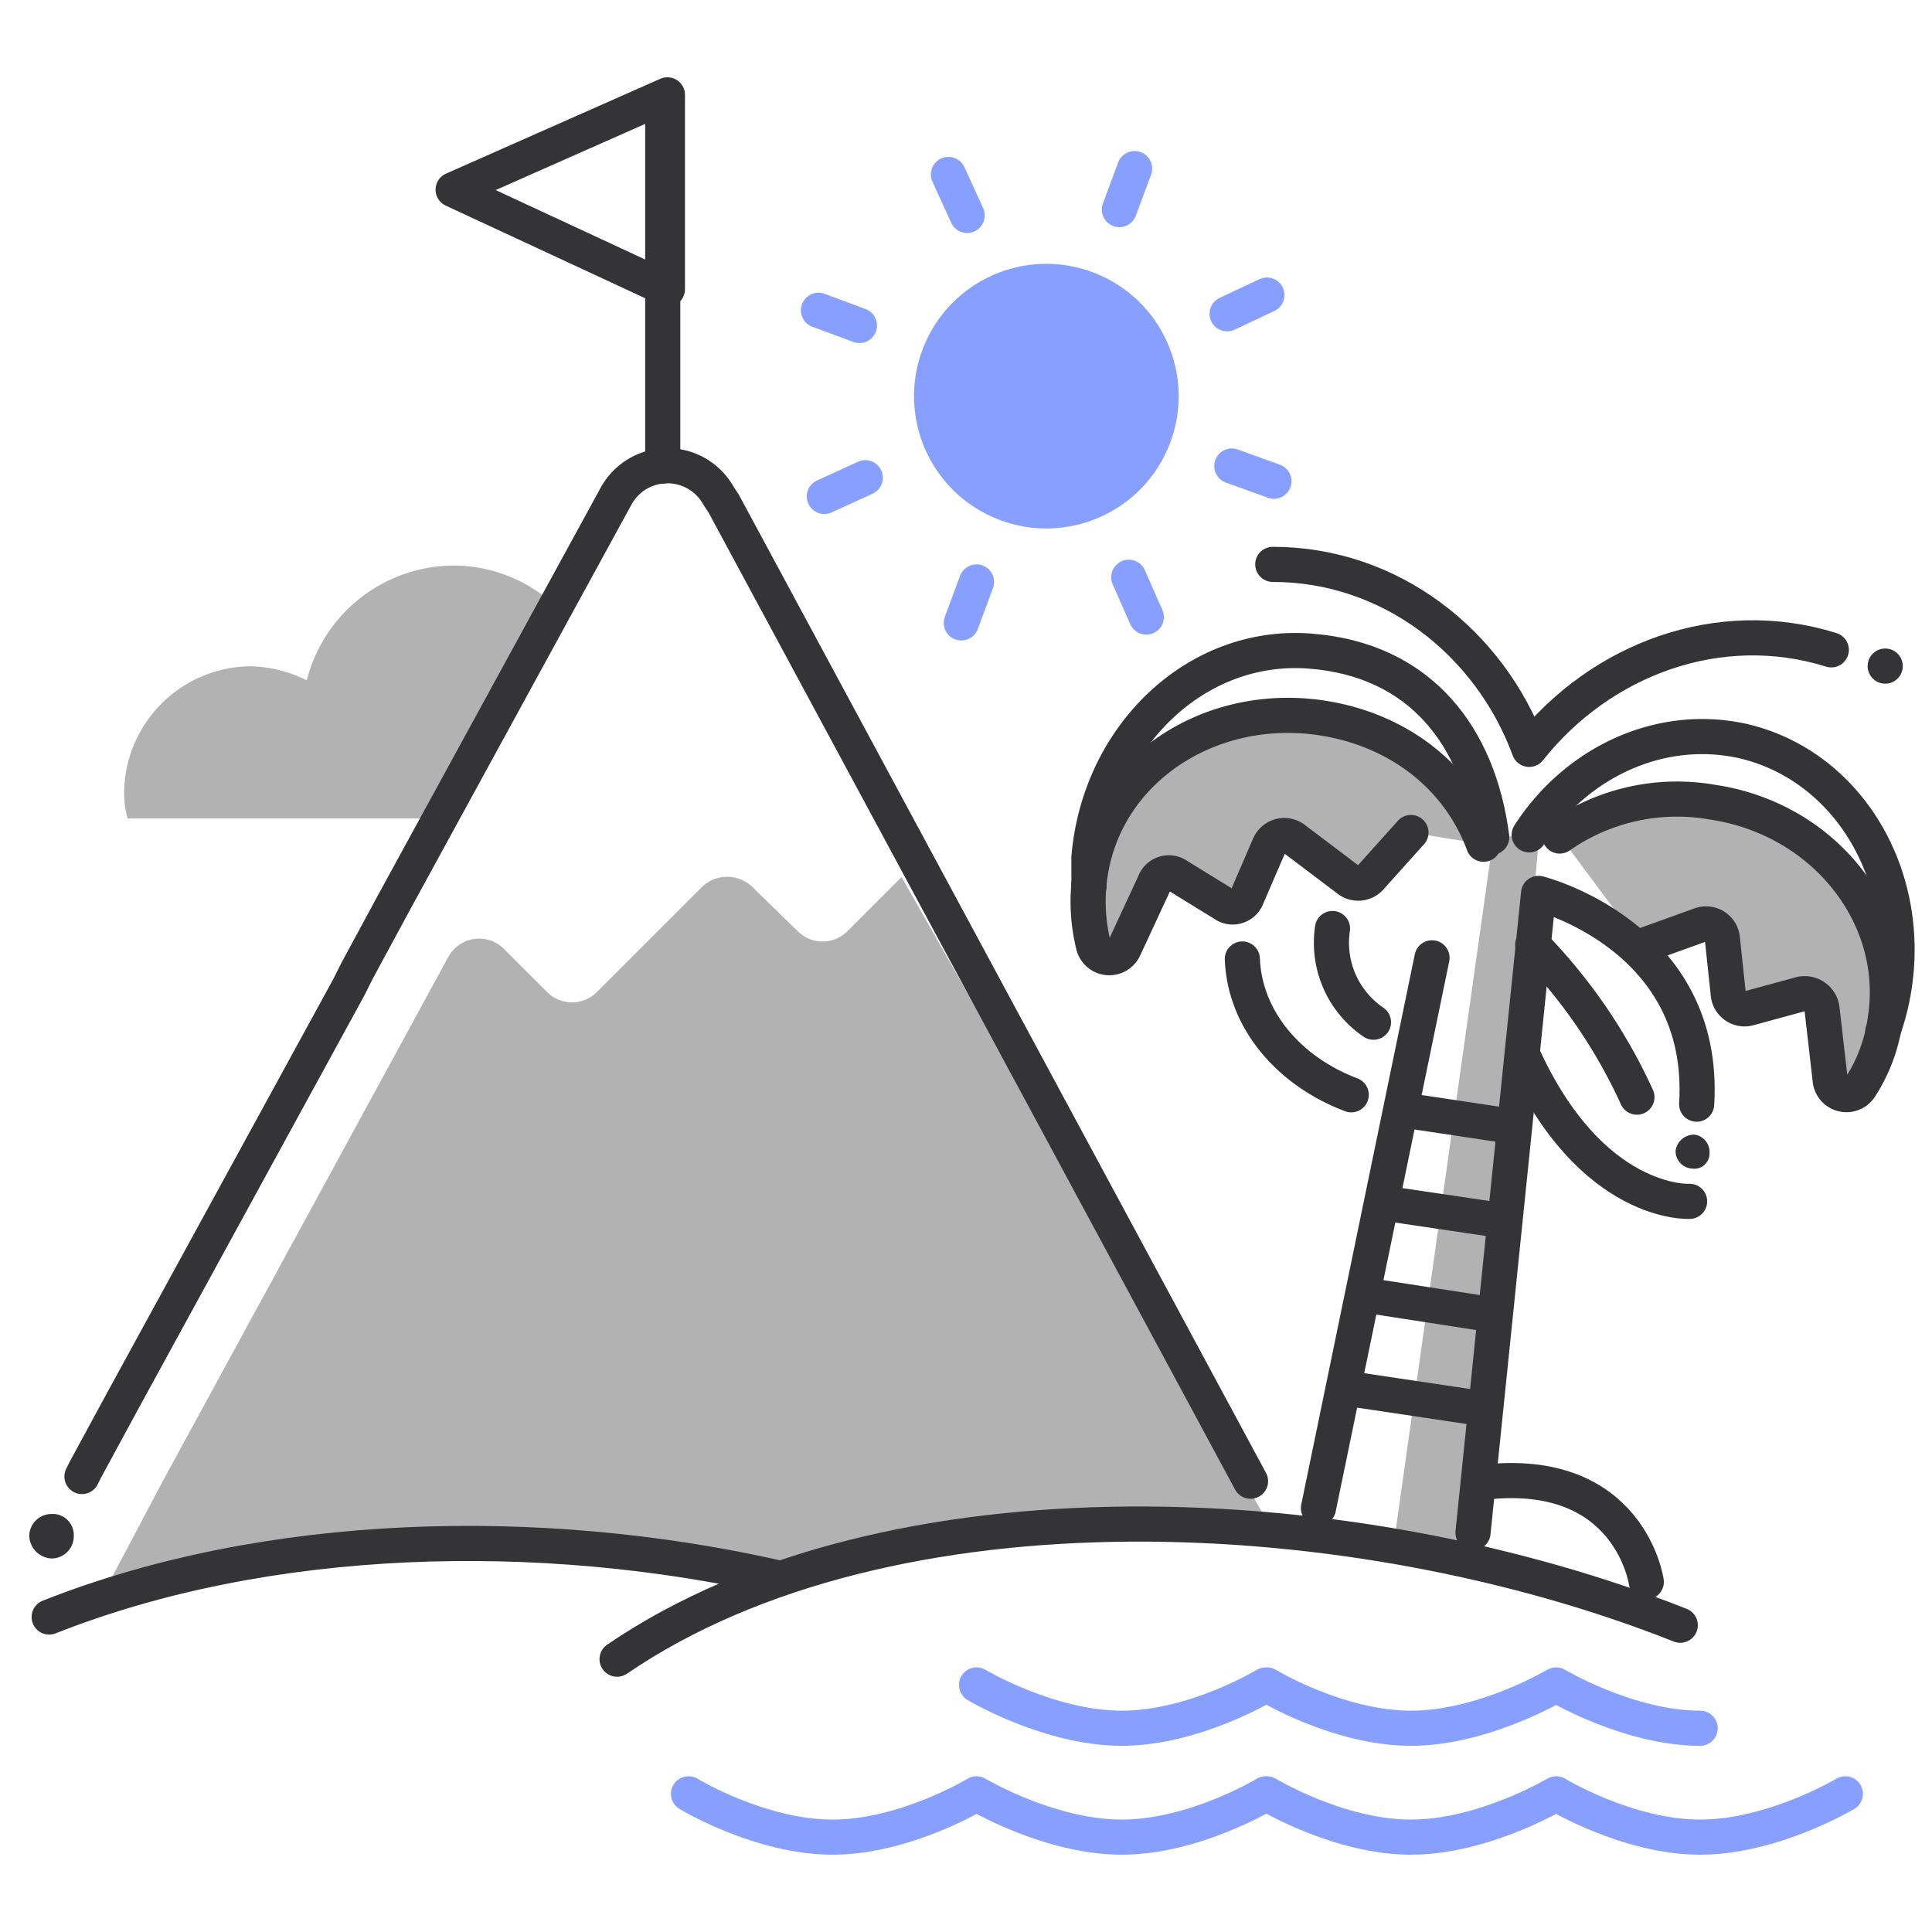
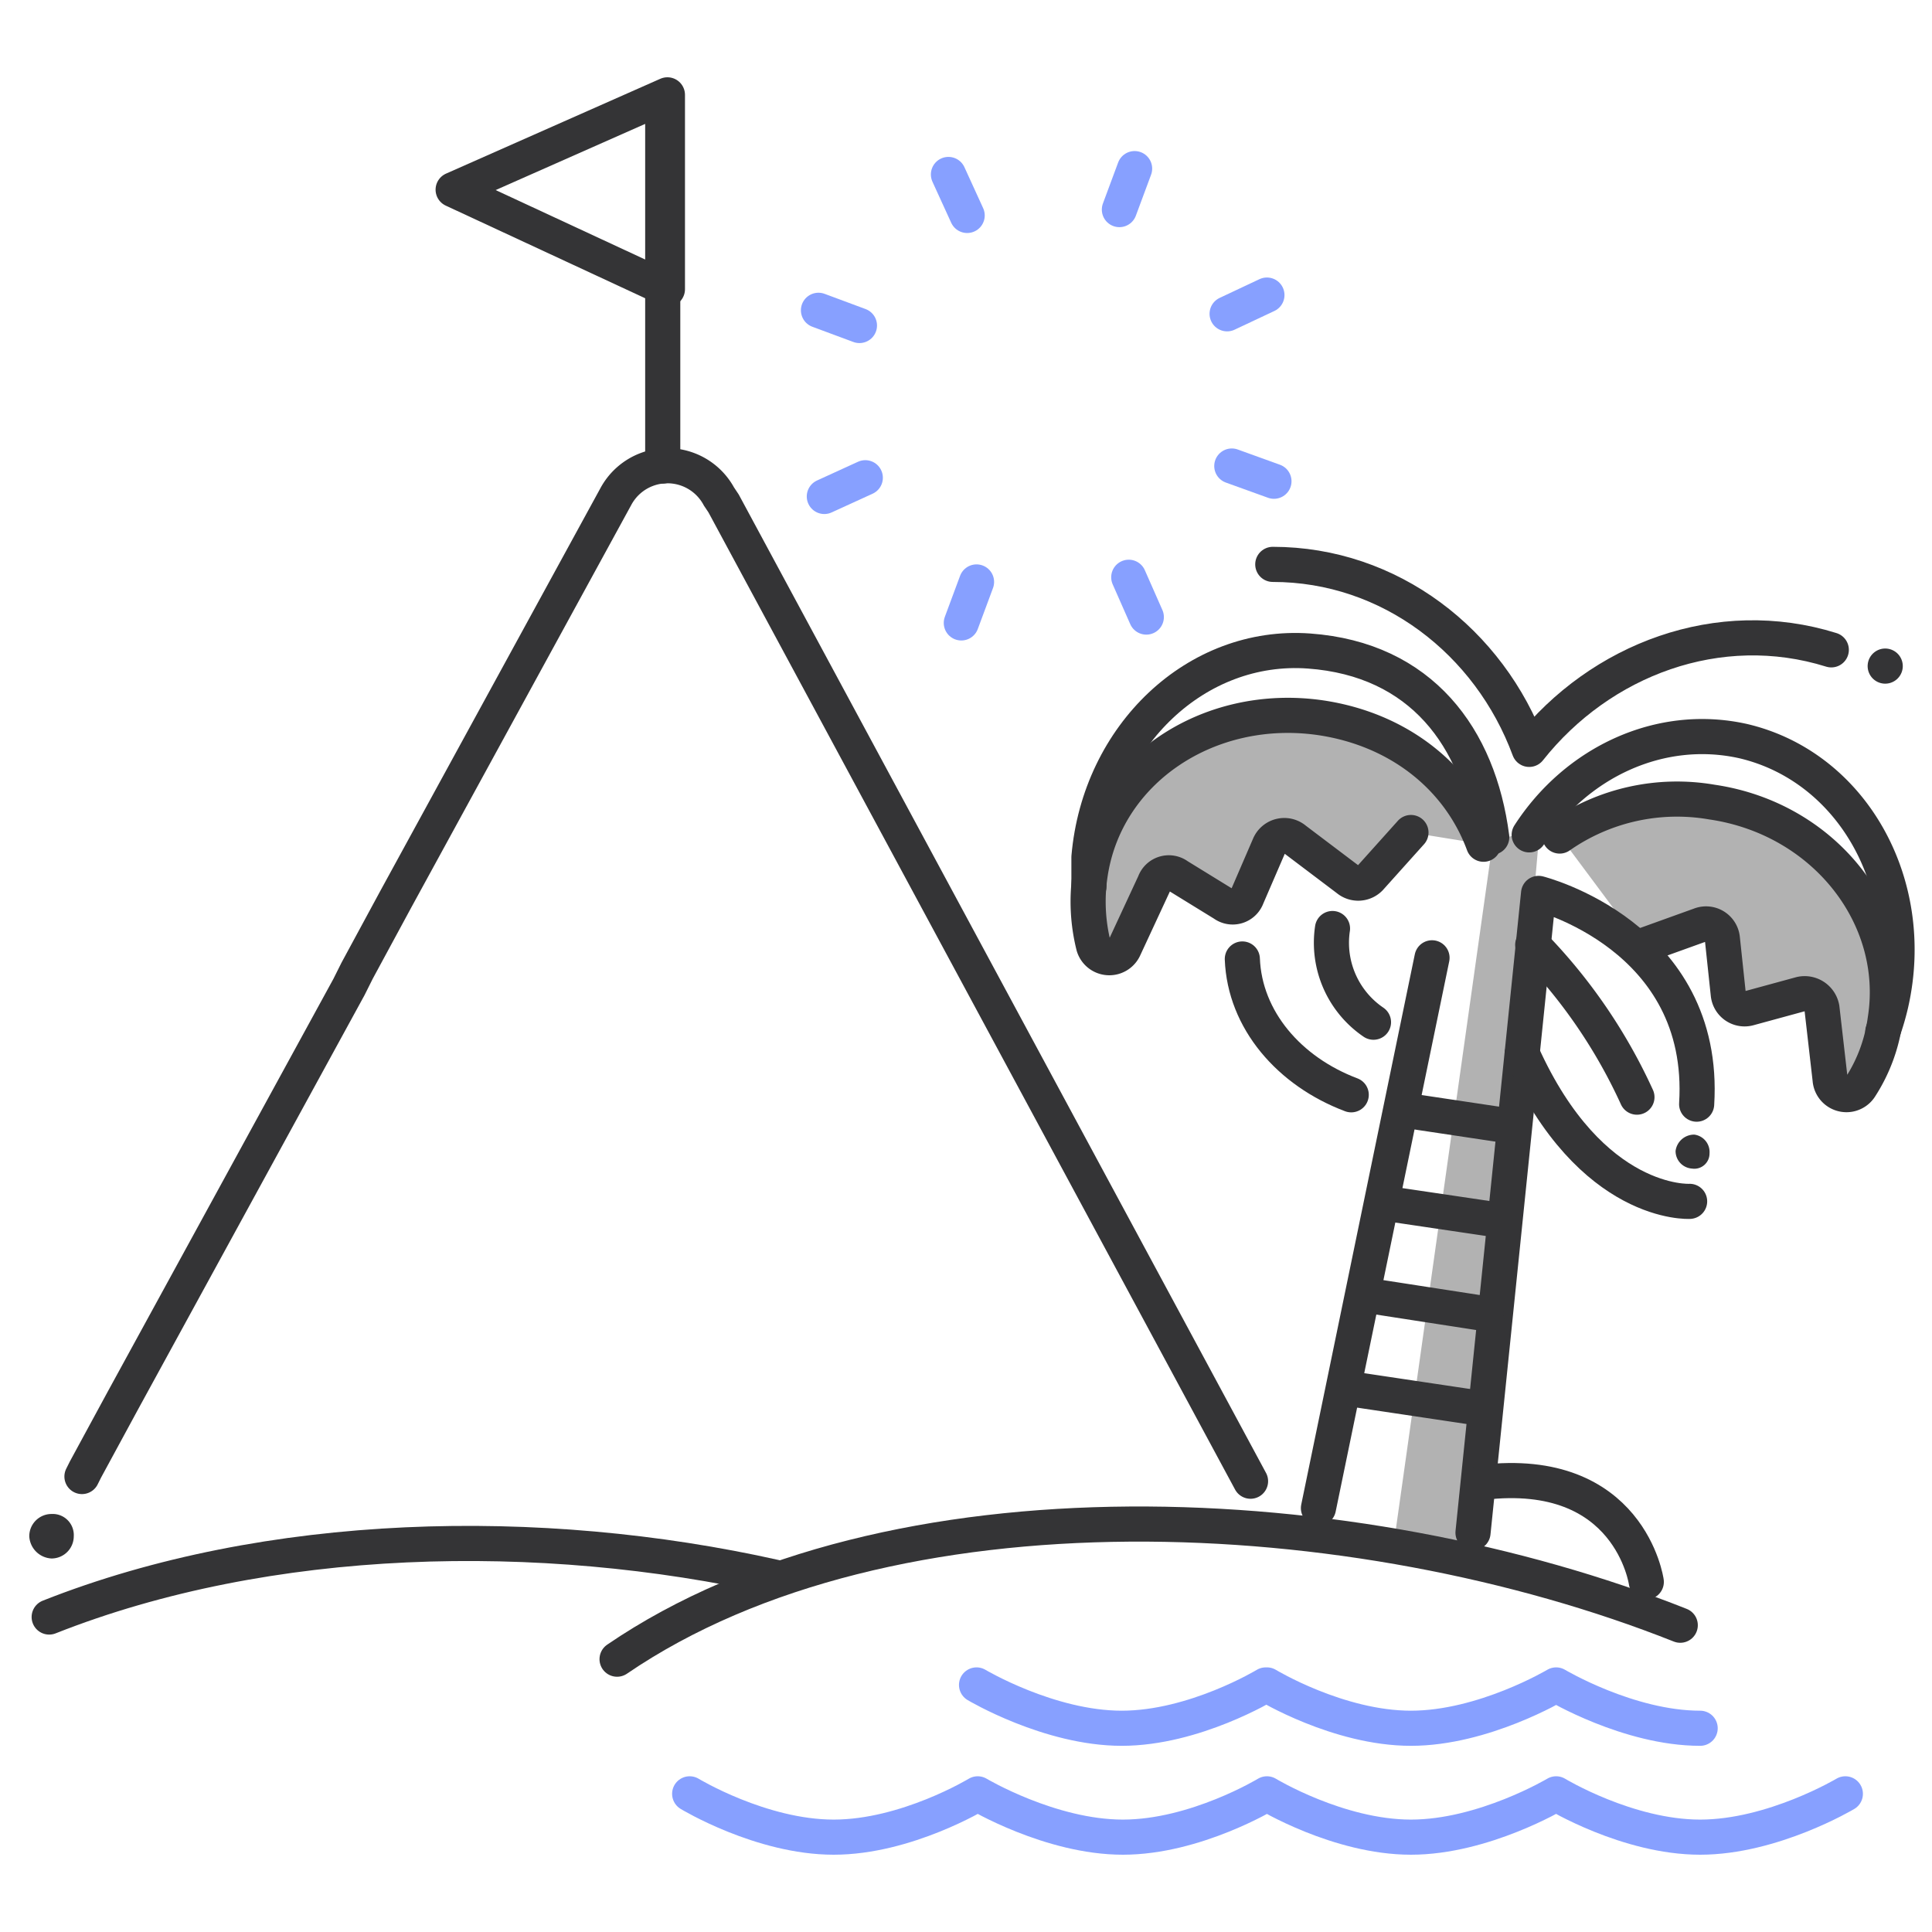
<svg xmlns="http://www.w3.org/2000/svg" viewBox="0 0 165 165">
  <title>Zeichenfläche 1</title>
  <g>
    <g>
      <path d="M133.2,71.4a17.5,17.5,0,0,1,13-2.9c9.6,1.4,16.2,9.8,14.8,18.6a14,14,0,0,1-2.1,5.7,1.4,1.4,0,0,1-2.6-.6l-.7-6.1a1.5,1.5,0,0,0-1.8-1.2l-4.4,1.2a1.4,1.4,0,0,1-1.8-1.2l-.5-4.7a1.4,1.4,0,0,0-1.9-1.2l-5,1.8" fill="#b2b2b2" stroke="#343436" stroke-linecap="round" stroke-linejoin="round" stroke-width="3" />
      <polygon points="127.5 71.8 119 132.1 126 133.1 131.5 70.8 127.5 71.8" fill="#b2b2b2" />
      <path d="M161.2,55.4a1.5,1.5,0,1,0,1.3,1.6A1.5,1.5,0,0,0,161.2,55.4Z" fill="#343436" />
      <path d="M144.7,96.9a1.6,1.6,0,0,0-1.6,1.4,1.5,1.5,0,0,0,1.4,1.5,1.3,1.3,0,0,0,1.5-1.3A1.5,1.5,0,0,0,144.7,96.9Z" fill="#343436" />
      <path d="M113.8,79.3a8.2,8.2,0,0,0,3.5,8" fill="none" stroke="#343436" stroke-linecap="round" stroke-linejoin="round" stroke-width="3" />
      <path d="M106.1,81.9c.2,5.2,4,9.6,9.3,11.6" fill="none" stroke="#343436" stroke-linecap="round" stroke-linejoin="round" stroke-width="3" />
      <line x1="112.6" y1="128.8" x2="122.3" y2="81.8" fill="none" stroke="#343436" stroke-linecap="round" stroke-linejoin="round" stroke-width="3" />
      <path d="M125.8,130.9l5.6-54.6s14.4,3.6,13.5,18" fill="none" stroke="#343436" stroke-linecap="round" stroke-linejoin="round" stroke-width="3" />
      <path d="M160.8,88.1a21.7,21.7,0,0,0,.7-2.4c2.3-10.2-3.3-20.2-12.6-22.4-7.1-1.6-14.3,1.8-18.3,8" fill="none" stroke="#343436" stroke-linecap="round" stroke-linejoin="round" stroke-width="3" />
      <g>
        <path d="M126.7,72.1c-2.1-5.7-7.2-9.8-13.9-10.8-9.6-1.4-18.4,4.5-19.7,13.4a15.6,15.6,0,0,0,.3,6.1A1.4,1.4,0,0,0,96,81l2.6-5.6a1.3,1.3,0,0,1,2-.6l3.9,2.4a1.3,1.3,0,0,0,2-.6l1.9-4.4a1.4,1.4,0,0,1,2.2-.5l4.5,3.4A1.4,1.4,0,0,0,117,75l3.5-3.9" fill="#b2b2b2" stroke="#343436" stroke-linecap="round" stroke-linejoin="round" stroke-width="3" />
        <path d="M93,75.7V73.2c.9-10.4,9.2-18.3,18.8-17.6s14.5,7.4,15.6,15.9" fill="none" stroke="#343436" stroke-linecap="round" stroke-linejoin="round" stroke-width="3" />
      </g>
      <path d="M108.7,48.2c10,0,18.5,6.6,21.9,15.8,6.1-7.7,16.2-11.5,25.8-8.5" fill="none" stroke="#343436" stroke-linecap="round" stroke-linejoin="round" stroke-width="3" />
      <line x1="128.5" y1="96.1" x2="120.5" y2="94.9" fill="none" stroke="#343436" stroke-linecap="round" stroke-linejoin="round" stroke-width="3" />
      <line x1="127.3" y1="104.1" x2="119.2" y2="102.9" fill="none" stroke="#343436" stroke-linecap="round" stroke-linejoin="round" stroke-width="3" />
      <line x1="126.9" y1="112.2" x2="117.2" y2="110.7" fill="none" stroke="#343436" stroke-linecap="round" stroke-linejoin="round" stroke-width="3" />
      <line x1="126.6" y1="120.3" x2="115.9" y2="118.7" fill="none" stroke="#343436" stroke-linecap="round" stroke-linejoin="round" stroke-width="3" />
      <path d="M140.6,135.1s-1.4-10-14-8.5" fill="none" stroke="#343436" stroke-linecap="round" stroke-linejoin="round" stroke-width="3" />
      <path d="M144.3,102.6s-8.4.5-14.3-12.6" fill="none" stroke="#343436" stroke-linecap="round" stroke-linejoin="round" stroke-width="3" />
      <path d="M139.8,93.7a45.9,45.9,0,0,0-8.9-13" fill="none" stroke="#343436" stroke-linecap="round" stroke-linejoin="round" stroke-width="3" />
    </g>
    <g>
      <path d="M145.2,147.6c-6.1,0-12.3-3.7-12.3-3.7s-6.2,3.7-12.4,3.7-12.3-3.7-12.3-3.7h-.1s-6.1,3.7-12.3,3.7-12.4-3.7-12.4-3.7" fill="none" stroke="#87a0ff" stroke-linecap="round" stroke-linejoin="round" stroke-width="3" />
-       <path d="M157.6,153.2s-6.2,3.7-12.4,3.7-12.3-3.7-12.3-3.7-6.2,3.7-12.4,3.7-12.3-3.7-12.3-3.7h-.1s-6.1,3.7-12.3,3.7-12.4-3.7-12.4-3.7-6.1,3.7-12.3,3.7-12.3-3.7-12.3-3.7" fill="none" stroke="#87a0ff" stroke-linecap="round" stroke-linejoin="round" stroke-width="3" />
+       <path d="M157.6,153.2s-6.2,3.7-12.4,3.7-12.3-3.7-12.3-3.7-6.2,3.7-12.4,3.7-12.3-3.7-12.3-3.7s-6.1,3.7-12.3,3.7-12.4-3.7-12.4-3.7-6.1,3.7-12.3,3.7-12.3-3.7-12.3-3.7" fill="none" stroke="#87a0ff" stroke-linecap="round" stroke-linejoin="round" stroke-width="3" />
    </g>
    <g>
      <g>
-         <circle cx="89.3" cy="33.8" r="11.3" transform="translate(22.4 101.9) rotate(-66.2)" fill="#87a0ff" />
        <line x1="95.6" y1="17.9" x2="96.9" y2="14.4" fill="none" stroke="#87a0ff" stroke-linecap="round" stroke-linejoin="round" stroke-width="3" />
        <line x1="82.6" y1="18.4" x2="81" y2="14.9" fill="none" stroke="#87a0ff" stroke-linecap="round" stroke-linejoin="round" stroke-width="3" />
        <line x1="73.4" y1="27.8" x2="69.9" y2="26.5" fill="none" stroke="#87a0ff" stroke-linecap="round" stroke-linejoin="round" stroke-width="3" />
        <line x1="73.9" y1="40.8" x2="70.4" y2="42.4" fill="none" stroke="#87a0ff" stroke-linecap="round" stroke-linejoin="round" stroke-width="3" />
        <line x1="83.4" y1="49.7" x2="82.1" y2="53.2" fill="none" stroke="#87a0ff" stroke-linecap="round" stroke-linejoin="round" stroke-width="3" />
        <line x1="96.4" y1="49.3" x2="97.9" y2="52.7" fill="none" stroke="#87a0ff" stroke-linecap="round" stroke-linejoin="round" stroke-width="3" />
        <line x1="105.2" y1="39.8" x2="108.8" y2="41.1" fill="none" stroke="#87a0ff" stroke-linecap="round" stroke-linejoin="round" stroke-width="3" />
        <line x1="104.8" y1="26.8" x2="108.2" y2="25.2" fill="none" stroke="#87a0ff" stroke-linecap="round" stroke-linejoin="round" stroke-width="3" />
      </g>
-       <path d="M47.5,52.2c0-.1.1-.2.1-.3a12.8,12.8,0,0,0-8.9-3.6,13,13,0,0,0-12.5,9.8,11.4,11.4,0,0,0-4.8-1.2A10.9,10.9,0,0,0,10.6,67.7a7.8,7.8,0,0,0,.3,2.2H37.6C39.9,63.4,45.6,58.8,47.5,52.2Z" fill="#b2b2b2" />
-       <path d="M8.4,136.9l5.5-10.4L38.3,81.7A3,3,0,0,1,43,81l3.7,3.7a3,3,0,0,0,4.3,0l8.9-8.9a3.1,3.1,0,0,1,4.3-.1l3.9,3.8a3,3,0,0,0,4.3,0L77,74.9l32,56.4-21-.6-21.9,4.5c-9.9-2.5-5.4-1.9-10.9-2.7l-20.1-1.3L8.4,136.9" fill="#b2b2b2" />
      <line x1="56.6" y1="39.8" x2="56.6" y2="10.1" fill="none" stroke="#343436" stroke-linecap="round" stroke-linejoin="round" stroke-width="3" />
      <polygon points="57 24.7 57 8.1 38.7 16.2 57 24.7" fill="none" stroke="#343436" stroke-linecap="round" stroke-linejoin="round" stroke-width="3" />
      <path d="M7,126.1l.3-.6,3.2-5.9L29.8,84.3l.7-1.4,3.3-6.1L52.6,42.4a5,5,0,0,1,8.8,0l.4.6,45,83.5" fill="none" stroke="#343436" stroke-linecap="round" stroke-linejoin="round" stroke-width="3" />
      <path d="M4.4,129.3a1.9,1.9,0,0,0-1.9,1.9,2,2,0,0,0,1.9,1.9,1.9,1.9,0,0,0,1.9-1.9A1.8,1.8,0,0,0,4.4,129.3Z" fill="#343436" />
      <path d="M143.5,138.8c-27.7-11-67.5-13-90.8,2.9" fill="none" stroke="#343436" stroke-linecap="round" stroke-linejoin="round" stroke-width="3" />
      <path d="M66.2,134.7c-20.1-4.5-43.3-4-62,3.4" fill="none" stroke="#343436" stroke-linecap="round" stroke-linejoin="round" stroke-width="3" />
    </g>
  </g>
</svg>